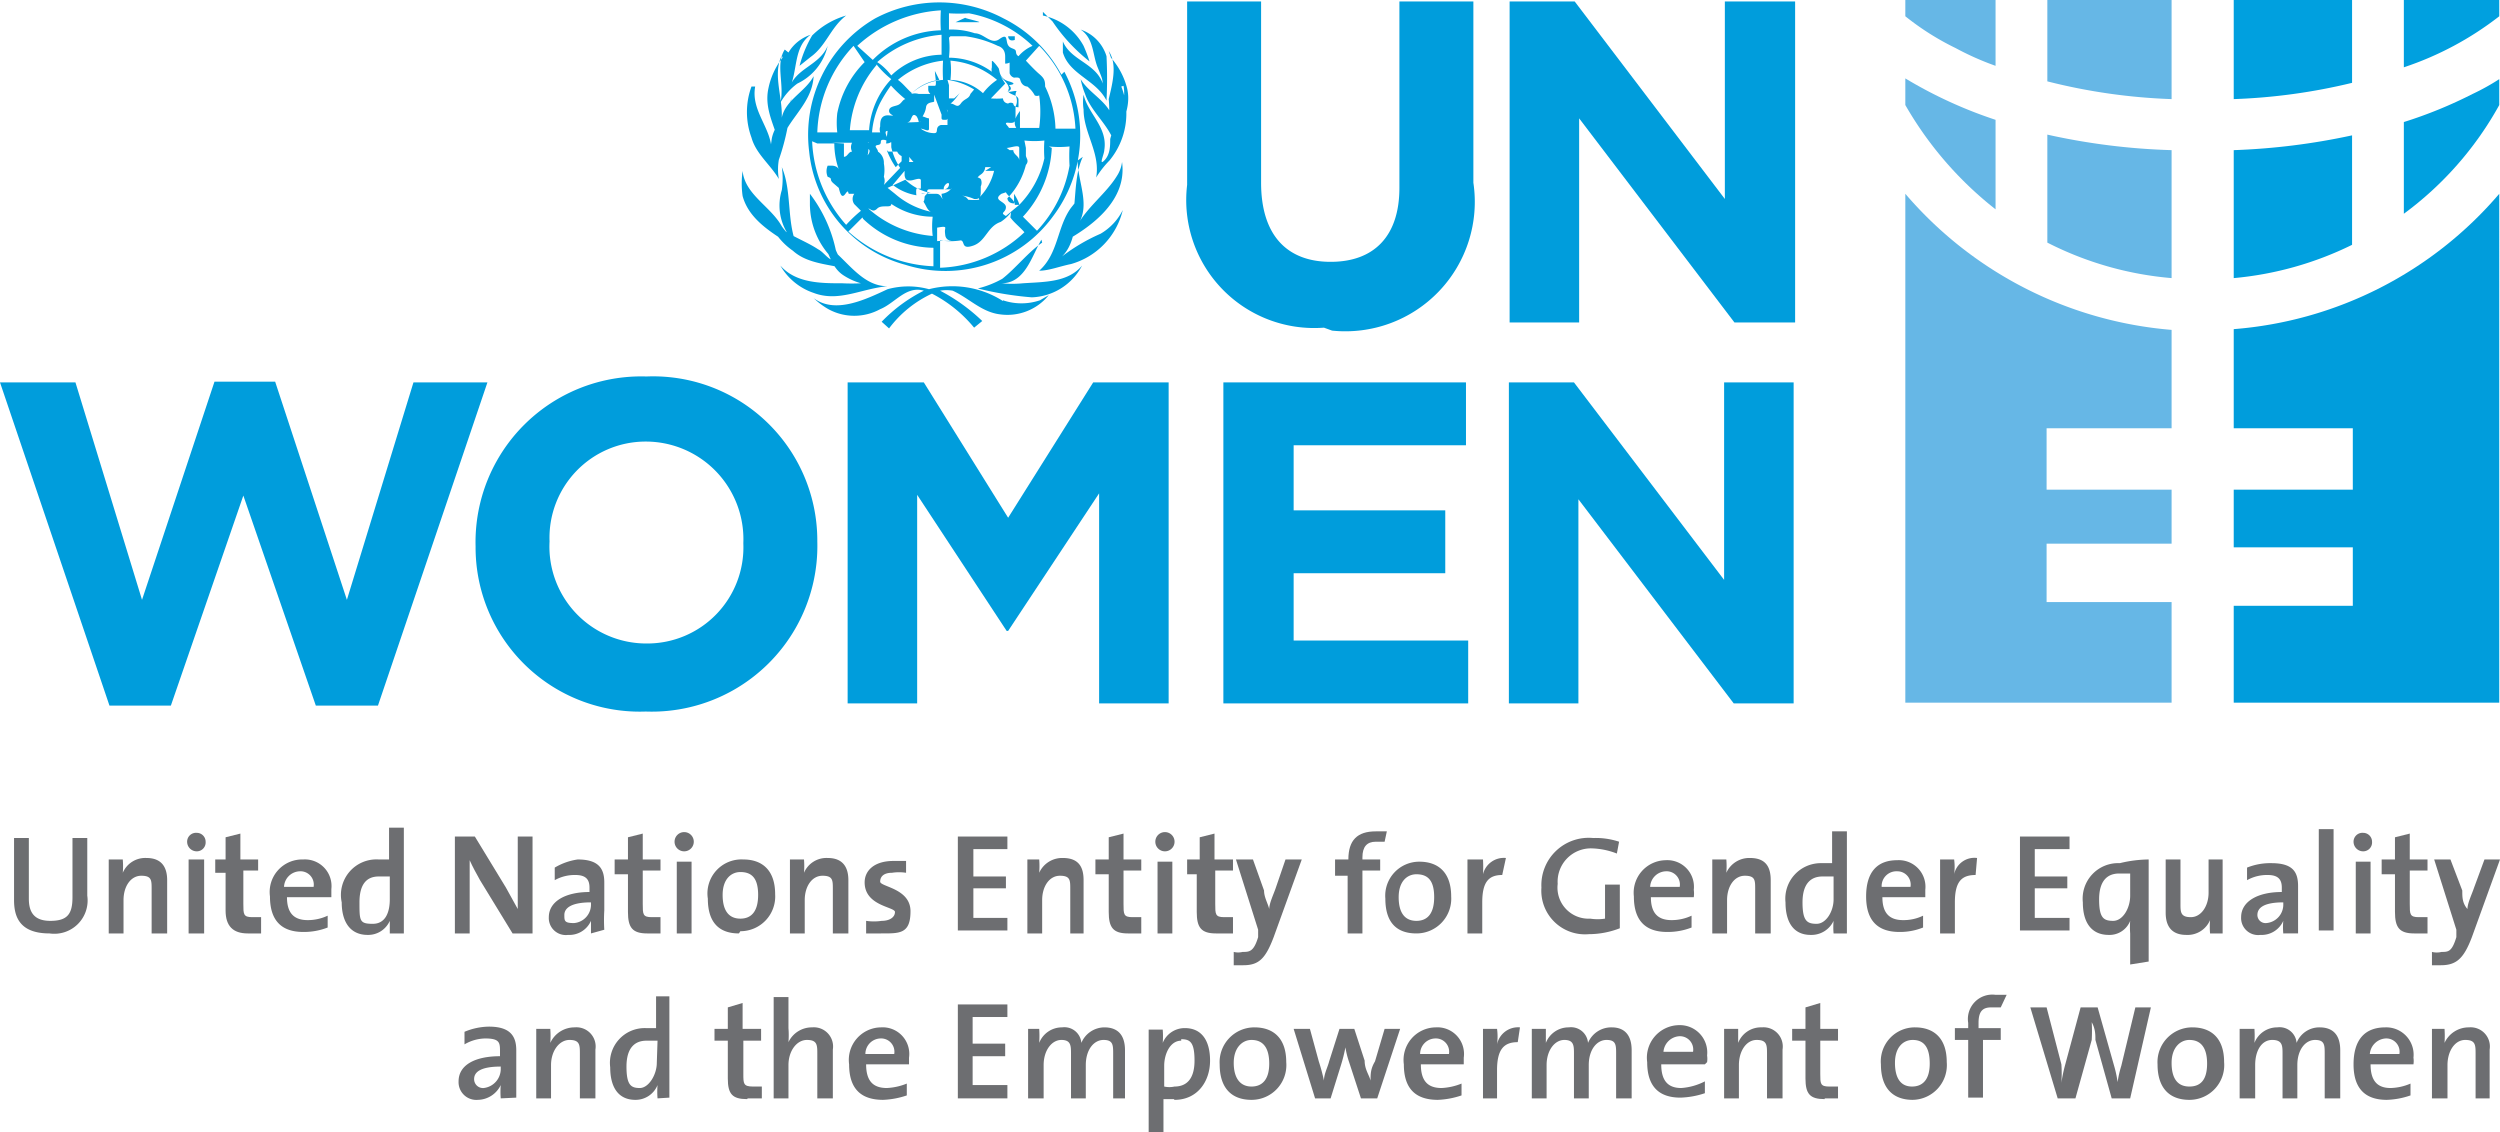
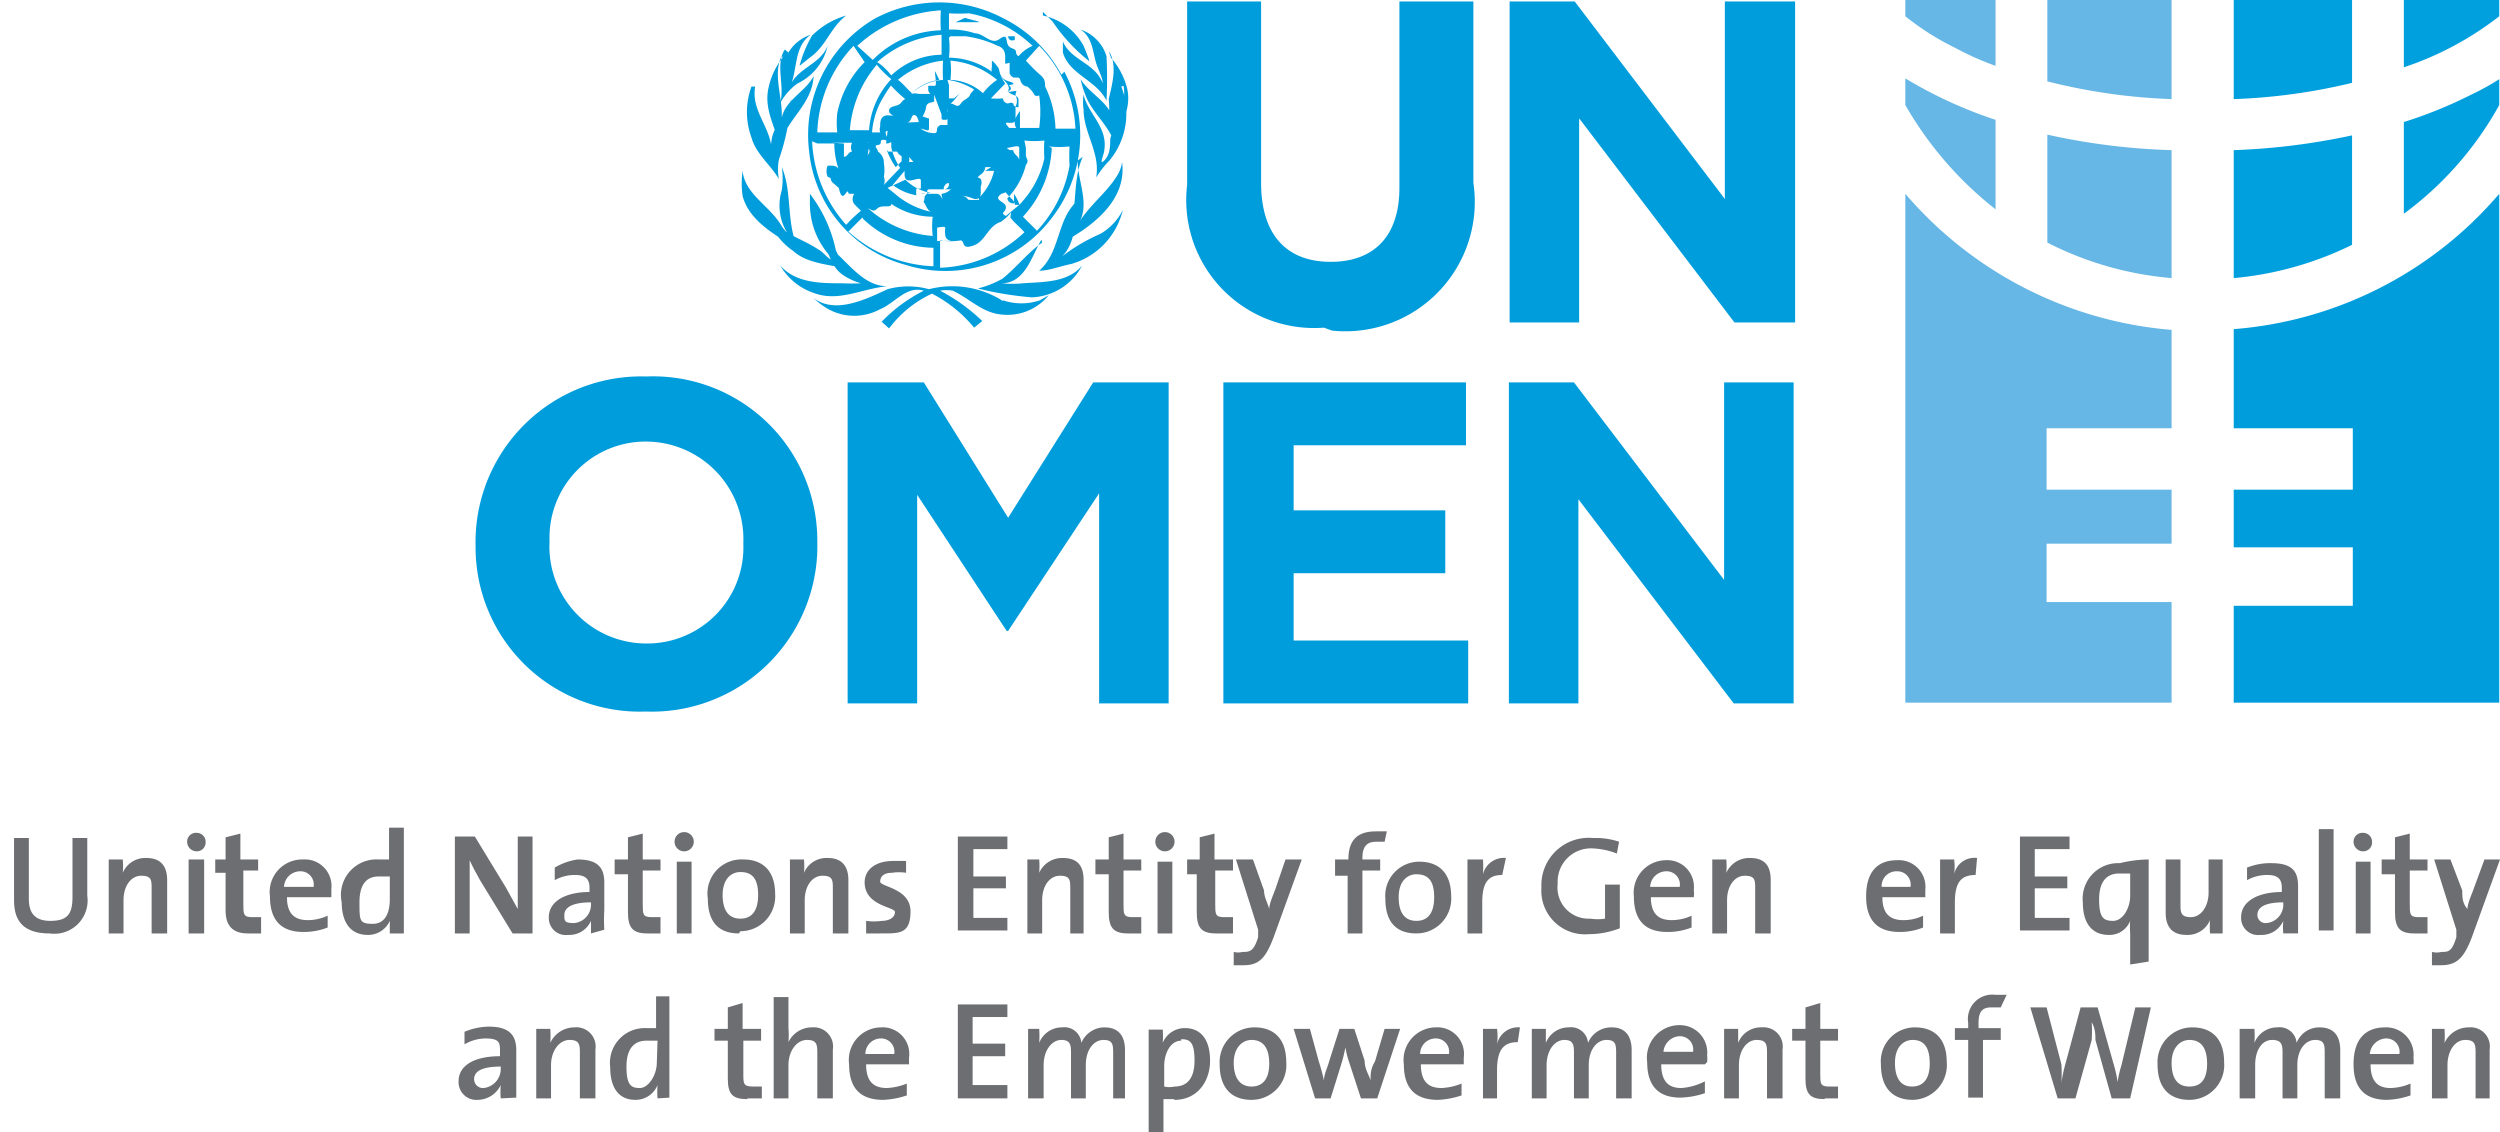
<svg xmlns="http://www.w3.org/2000/svg" viewBox="0 0 33.8 15.31">
  <defs>
    <style>.cls-1{fill:none;}.cls-2{clip-path:url(#clip-path);}.cls-3{fill:#009ddc;}.cls-4{fill:#6d6e71;}.cls-5{fill:#00a0df;}.cls-6{fill:#66b7e6;}</style>
    <clipPath id="clip-path" transform="translate(-0.95 -0.38)">
      <rect class="cls-1" width="35.14" height="16.91" />
    </clipPath>
  </defs>
  <g id="Layer_2" data-name="Layer 2">
    <g id="Layer_1-2" data-name="Layer 1">
      <g class="cls-2">
        <path class="cls-3" d="M18.85,4.81A1.73,1.73,0,0,1,17,2.88V.4h1V2.85c0,.71.35,1.07.94,1.07s.93-.35.93-1V.4h1V2.85a1.75,1.75,0,0,1-1.91,2" transform="translate(-0.95 -0.38)" />
        <polygon class="cls-3" points="23.45 4.36 21.35 1.6 21.35 4.36 20.41 4.36 20.41 0.02 21.29 0.02 23.32 2.69 23.32 0.02 24.27 0.02 24.27 4.36 23.45 4.36" />
-         <polygon class="cls-3" points="5.11 9.54 4.27 9.54 3.29 6.7 2.31 9.54 1.48 9.54 0 5.17 1.02 5.17 1.92 8.11 2.9 5.16 3.72 5.16 4.69 8.11 5.59 5.17 6.59 5.17 5.11 9.54" />
        <path class="cls-3" d="M9.68,10a2.22,2.22,0,0,1-2.3-2.23h0A2.24,2.24,0,0,1,9.69,5.47,2.22,2.22,0,0,1,12,7.7v0A2.24,2.24,0,0,1,9.68,10M11,7.72A1.32,1.32,0,0,0,9.68,6.35,1.3,1.3,0,0,0,8.38,7.7v0A1.31,1.31,0,0,0,9.69,9.08,1.3,1.3,0,0,0,11,7.73Z" transform="translate(-0.95 -0.38)" />
        <polygon class="cls-3" points="14.86 9.51 14.86 6.67 13.63 8.53 13.61 8.53 12.4 6.69 12.4 9.51 11.46 9.51 11.46 5.17 12.49 5.17 13.63 7 14.78 5.17 15.8 5.17 15.8 9.51 14.86 9.51" />
        <polygon class="cls-3" points="16.54 9.51 16.54 5.17 19.82 5.17 19.82 6.02 17.49 6.02 17.49 6.9 19.54 6.9 19.54 7.75 17.49 7.75 17.49 8.66 19.85 8.66 19.85 9.51 16.54 9.51" />
        <polygon class="cls-3" points="23.44 9.51 21.34 6.75 21.34 9.51 20.4 9.51 20.4 5.17 21.28 5.17 23.31 7.84 23.31 5.17 24.25 5.17 24.25 9.51 23.44 9.51" />
        <path class="cls-3" d="M15.34,1.35a1.82,1.82,0,0,1-.15,1.95,1.8,1.8,0,0,1-2,.66,1.77,1.77,0,0,1-1.3-1.53,1.82,1.82,0,0,1,.89-1.8,1.85,1.85,0,0,1,1.74,0,1.79,1.79,0,0,1,.78.76M13.78.47V.72s0,0,0,0,0,0,0,.06h0a1,1,0,0,1,.35.05c.12,0,.22.16.33.08s.09,0,.11.06.07.06.1.08,0,.06.05.09h0A.52.52,0,0,1,14.91,1a1.69,1.69,0,0,0-.86-.44,2.19,2.19,0,0,1-.27,0M12.54,1l.21.19a1.34,1.34,0,0,1,.92-.4,2.43,2.43,0,0,1,0-.27A1.83,1.83,0,0,0,12.54,1M15.05.54l.13.13a2.36,2.36,0,0,0,.5.54A2,2,0,0,0,15.6,1a.82.82,0,0,0-.55-.41m-2.66,0a1.08,1.08,0,0,0-.46.27,1.62,1.62,0,0,0-.17.41l.15-.12c.21-.15.27-.4.48-.56M14,.62l-.13.06s0,0,0,0,0,0,.08,0,.17,0,.23,0S14,.63,14,.62m1.56.16c.18.12.16.34.23.51s.06.15.07.22c-.1-.28-.43-.31-.54-.57l0,.15c.09.3.45.37.59.65a5.88,5.88,0,0,0,0-.6.55.55,0,0,0-.35-.36m-4,.27c-.13.2,0,.48-.06.72a.82.82,0,0,1,.23-.26A.75.75,0,0,0,12.14,1c-.11.27-.44.3-.52.58h0c.12-.23.05-.56.29-.73a.55.55,0,0,0-.3.24m2.17-.2a1.2,1.2,0,0,1,0,.27,1,1,0,0,1,.58.19.11.11,0,0,1,0-.06h0s0-.05,0-.08.07.06.09.09,0,.14.14.18,0,.05,0,.05.06.05,0,.08.06,0,.09,0,0,0,0,.06,0,0,0,0a.05.05,0,0,1,0,0s0,0,0,0a.16.16,0,0,1,0,.15s0,.09,0,.14,0,.09-.09.08,0,.05,0,.07h.1c-.05-.08,0-.16.05-.23s0,0,0,0,0,.07,0,.09,0,.1,0,.14h.26A1.61,1.61,0,0,0,15,1.67a.07.07,0,0,1-.06,0,.38.38,0,0,0-.1-.12s-.05,0-.08-.05,0-.08-.1-.07a.09.09,0,0,1-.06-.06s0-.1,0-.13,0,0-.06,0,0,0,0,0,0-.06,0-.09,0-.12-.1-.15A1.45,1.45,0,0,0,14,.87l-.2,0m.78,0s0,0,0,0,0,.08.09.05V.87s-.06,0-.08,0m-1.75.37A.81.81,0,0,1,13,1.4a1,1,0,0,1,.68-.28V.85a1.48,1.48,0,0,0-.87.37M15,1l-.18.2h0s0,0,0,0,.11.12.18.18.08.09.08.17a1.37,1.37,0,0,1,.14.57l.27,0h0A1.71,1.71,0,0,0,15,1M12.49,1V1A1.78,1.78,0,0,0,12,2.17h.27a1.15,1.15,0,0,1,0-.26,1.34,1.34,0,0,1,.37-.69Zm3.45.07c.12.18.05.44,0,.65a1.67,1.67,0,0,1,0,.31A.53.53,0,0,1,16,2c-.05-.24-.32-.35-.44-.55a1.17,1.17,0,0,0,.06.2c.09.27.38.46.42.76,0-.29.22-.51.15-.83a1,1,0,0,0-.22-.42m-4.44,0a1,1,0,0,0-.19.41c-.07.31.12.56.16.84,0-.36.43-.58.45-1-.11.21-.38.32-.43.56a.5.5,0,0,1,0,.12h0l0-.16c0-.27-.12-.56,0-.8m2.18.07h0a1.15,1.15,0,0,0-.61.26c.07.05.12.12.19.18a.69.69,0,0,1,.42-.18,2.26,2.26,0,0,1,0-.26m.1,0a1.13,1.13,0,0,1,0,.26.7.7,0,0,1,.44.18.79.79,0,0,1,.19-.18,1.11,1.11,0,0,0-.63-.26m-1,.06v0a1.54,1.54,0,0,0-.36.88h.26a1.11,1.11,0,0,1,.3-.69,1.26,1.26,0,0,1-.2-.2m1.74.26-.26.27s0,0,0,0,0-.09.06-.07a1,1,0,0,0,.17,0s0,.06.07.07,0,0,0,0l0,0a.06.06,0,0,1,.07,0s0,.05.07.05,0,0,0,0,0,0,0,.07,0,0,0,0,0-.11,0-.17-.08-.06-.13-.1a.05.05,0,0,1,0-.05c0-.07-.08-.12-.12-.18M13,1.53a1.94,1.94,0,0,0-.15.24,1.08,1.08,0,0,0-.11.4h.11a.13.13,0,0,1,0-.08c0-.06,0-.16.12-.15s0,0,0-.06.07-.06.12-.08.06-.07.1-.08a1.75,1.75,0,0,1-.2-.19m.79,0v.18l.07,0s.06-.05.08-.08,0,0,0,0-.08.12-.13.15h0c.06,0,.09.07.14,0s.11-.06.13-.13,0,0,0,0,0,0,.05-.06a.92.92,0,0,0-.36-.13m-.11,0a.63.63,0,0,0-.38.19.18.18,0,0,1,.1,0s0,0,0,0,0,0,0,0,0,0,.07,0,0,0,.06,0,0,0,0-.06,0-.05,0-.05.06,0,.09,0,0-.14,0-.2m2.55.2c.05.27-.12.48-.18.72,0,.09,0,.21-.08.29s0-.09,0-.14c.05-.31-.22-.49-.28-.75a.66.66,0,0,0,0,.2c0,.32.23.59.17.92a1.3,1.3,0,0,1,.18-.23,1,1,0,0,0,.16-1m-5,0a1,1,0,0,0,0,.69c.06.22.26.37.37.56a.76.76,0,0,1,0-.26,3.12,3.12,0,0,0,.17-.87c0,.22-.25.38-.27.62a.8.8,0,0,0,0,.27.53.53,0,0,1,0-.15c0-.3-.28-.53-.22-.86m2.42.11h0s0,.07,0,.09-.1,0-.11.08-.05.12-.08.19,0,0-.05-.07h0c-.07-.06-.06.07-.11.08s.1,0,.16,0,0,0,0,0h0a.07.07,0,0,0,0,0s0,0,0,0a.08.08,0,0,0,0,0l0,0s0,.06,0,.06,0,0,0,0h0l0,0s0,0,0-.05,0,0,0-.06.08,0,.12,0,0,0,0,0,0,.07,0,.09,0,0,0,.05-.07,0-.11,0a.3.3,0,0,0,.18.06c.07,0,0-.08.09-.11h.09s0,0,0-.08,0,0,0-.07,0-.06-.05-.06,0,0,0,0,0,0,0-.08S13.81,2,13.74,2s-.06,0-.06-.07.06,0,.06,0,0,0,0,0h-.06m-.73.22c-.06,0,0,.08,0,.12s0,0-.06,0,0,.06-.07.07,0,.05,0,.09a.18.18,0,0,1,.08.16.52.52,0,0,1,0,.18.15.15,0,0,1,0,.11s0,0,0,0,0,0,0,0l.22-.23A.82.82,0,0,1,13,2.37l0,0s0,.08,0,.09,0,0,0,0,0,0,0,0v0s0,0,0,0,0,0,0,0l0,0s0-.1,0-.14,0,0-.07,0m1.67,0h0Zm0,.09.05,0c0,.06.08.08.08.14s0-.12,0-.17-.12,0-.17,0m.61,0v0a1.46,1.46,0,0,1-.39.93l.19.19a1.71,1.71,0,0,0,.44-.88,2.34,2.34,0,0,1,0-.26,1.32,1.32,0,0,1-.28,0Zm-.35,0s0,.06,0,.1.05.07,0,.13h0a1,1,0,0,1-.25.45h0s0,.07.09.07V3s0,0,0,0,.07.11.07.15a1.3,1.3,0,0,0,.34-.63,1.72,1.72,0,0,1,0-.24,1.22,1.22,0,0,1-.27,0m-2.12,0a.44.44,0,0,1,0,.2s.06-.07,0-.09,0-.1.05-.1a.1.1,0,0,1-.09,0m-.71,0a1.81,1.81,0,0,0,.46,1.13,1.8,1.8,0,0,1,.2-.19l-.09-.09A.12.12,0,0,1,12.5,3s0,0,0,0-.05,0-.07,0,0-.07-.05,0-.07,0-.09-.08v0s0,0-.07-.06,0-.06-.08-.09a.19.19,0,0,1,0-.15,0,0,0,0,1,.06,0s0,0,0,0,.07,0,.09.05a1.07,1.07,0,0,1-.06-.35H12m.36,0h0c0,.12,0,.24,0,.36s0,0,0,0a.29.29,0,0,1,0-.18c.05,0,.06-.07.11-.07s0,0,0,0a.13.13,0,0,1,0-.12h-.27m.74.1v0a1,1,0,0,0,.12.23l.08-.08s0,0,0,0,0-.06,0-.07,0,0,0,0a.12.12,0,0,1-.06-.06s0,0-.05,0,0,0-.07,0m.28.07a.15.15,0,0,1,0,.07s0,0,.06,0Zm2.35,0c-.16.34-.05.81-.24,1.14l0,0c.38-.21.84-.56.77-1.07a.44.44,0,0,1-.07.19c-.14.23-.4.42-.53.66,0,0,0,0,0,0l0,0c.18-.26,0-.58,0-.87m-1.62,0c0,.05,0,0,0,.09s0,0,0,0a.06.06,0,0,0,0,0s0,0,0,0m-2.38,0a1.05,1.05,0,0,1,0,.31.71.71,0,0,0,.08.59s-.06-.07-.08-.1c-.15-.27-.5-.43-.53-.75a1.23,1.23,0,0,0,0,.34c.1.37.5.55.77.74-.19-.33-.09-.78-.24-1.13m2.83,0c-.05,0,0,0-.08,0s0,0,0,0,0,.06-.06.1-.05.08-.13.06,0,0,.06,0,0,0,0,0,0-.05.07,0a.12.12,0,0,1,0,.1s0,0,0,.06,0,.12-.09.11a.6.6,0,0,0-.24-.05v0c.06,0,.12,0,.16.06a.68.68,0,0,0,.15,0,.13.13,0,0,1,0-.09s0,0,0,.06a.76.76,0,0,0,.2-.36l-.12,0m-1.09,0-.16.19a.71.71,0,0,0,.32.14.28.28,0,0,1,0-.09s0,0,.06,0,0,0,0,0,0,0,0-.06,0,0,0-.05-.1,0-.14,0-.07,0-.08-.07m.53.19s.06,0,.07-.06-.08,0-.07.06m.09,0s0,0,0,0-.05,0-.07,0,0,0,0,0,0,0-.06,0,0,0-.08,0,0,0-.07,0,0,.07-.06.06-.05,0-.05,0,.05,0,.07,0,.07,0,.11,0,.06,0,.09.05,0,0,0-.05a.2.2,0,0,0,.14-.08s0,0,0,0m-.87,0L13.05,3h0a1.09,1.09,0,0,0,.52.25c-.07,0-.09-.07-.12-.12s0,0,0-.09a.11.11,0,0,1,.1-.06h-.06a.69.69,0,0,1-.3-.17M15.58,3l-.15.19c-.19.26-.17.62-.43.85.13,0,.28-.06.43-.09a1,1,0,0,0,.7-.73.77.77,0,0,1-.3.32,2.49,2.49,0,0,0-.6.37h0v0c.31-.2.22-.6.36-.89M14.49,3h0c-.13.09.06.1.06.18s-.09.07,0,.12,0,0,0,0l.18-.15a0,0,0,0,1-.06,0c0-.07-.09-.11-.12-.17M11.9,3l0,.13a1.05,1.05,0,0,0,.33.77h0c-.08,0-.14-.11-.22-.15-.24-.16-.57-.23-.71-.53a.91.91,0,0,0,.37.55c.21.19.52.18.78.26a.66.66,0,0,1-.2-.27A1.9,1.9,0,0,0,11.9,3M13,3.08l0,0Zm0,0s0,0,0,.06-.13,0-.19.06-.09,0-.12,0a1.48,1.48,0,0,0,.87.37h0a1.13,1.13,0,0,1,0-.26,1,1,0,0,1-.61-.21m1.67.15a.57.57,0,0,1-.14.13c-.18.06-.2.26-.37.32s-.11-.06-.17-.07a.88.88,0,0,1-.28,0V4h0a1.74,1.74,0,0,0,1.14-.48c-.06-.07-.14-.13-.19-.2m-2,0-.19.19a1.82,1.82,0,0,0,1.15.47l0,0c0-.08,0-.17,0-.25h0a1.4,1.4,0,0,1-.95-.39m1,.06v.24a1.52,1.52,0,0,1,.21,0s-.09,0-.1-.08,0-.07,0-.1-.1,0-.13,0m1.44.2c-.19.13-.36.35-.54.49a1.33,1.33,0,0,1-.33.13,4.45,4.45,0,0,0,.73.12.8.8,0,0,0,.68-.43c-.19.23-.51.22-.8.24a1.47,1.47,0,0,1-.29,0h0c.32,0,.41-.37.54-.59m-3,0c.14.15.14.36.32.48a.86.86,0,0,0,.24.11,2.42,2.42,0,0,1-.25,0c-.29,0-.63,0-.84-.24a.82.82,0,0,0,.45.37c.34.13.65-.06,1-.09-.38,0-.58-.42-.89-.6m2.45.8a1.27,1.27,0,0,0-1-.16,1.06,1.06,0,0,0-.56,0c-.3.14-.71.34-1,.12a1,1,0,0,0,.2.15.73.73,0,0,0,.7,0c.2-.08.35-.32.59-.25a2.1,2.1,0,0,0-.57.42l.1.09a1.53,1.53,0,0,1,.58-.47,1.81,1.81,0,0,1,.57.46l.11-.09a2.49,2.49,0,0,0-.57-.41.49.49,0,0,1,.17,0c.22.1.39.29.64.32a.72.72,0,0,0,.66-.26l-.12.07a.78.78,0,0,1-.5,0" transform="translate(-0.95 -0.38)" />
        <path class="cls-4" d="M1.62,13c-.4,0-.48-.22-.48-.45v-.84h.2v.82c0,.17.06.3.29.3s.3-.09.3-.32v-.8h.2v.78a.45.45,0,0,1-.51.51" transform="translate(-0.95 -0.38)" />
        <path class="cls-4" d="M3,13v-.6c0-.12,0-.18-.14-.18s-.24.14-.24.33V13h-.2V12h.19a1.09,1.09,0,0,1,0,.18h0a.33.33,0,0,1,.32-.2c.21,0,.28.13.28.3V13Z" transform="translate(-0.95 -0.38)" />
        <path class="cls-4" d="M3.61,11.89a.13.13,0,0,1-.13-.13.12.12,0,0,1,.13-.12.12.12,0,0,1,.12.12.12.12,0,0,1-.12.13M3.5,12h.21V13H3.5Z" transform="translate(-0.95 -0.38)" />
        <path class="cls-4" d="M4.3,13C4.1,13,4,12.9,4,12.69v-.51H3.86V12H4v-.3l.2-.05V12h.24v.15H4.24v.45c0,.14,0,.18.12.18l.12,0V13L4.3,13" transform="translate(-0.95 -0.38)" />
        <path class="cls-4" d="M5.43,12.51h-.6c0,.21.09.31.28.31a.63.63,0,0,0,.27-.06l0,.16a.88.88,0,0,1-.33.06c-.29,0-.45-.15-.45-.48A.44.44,0,0,1,5.05,12a.36.36,0,0,1,.38.4v.1M5,12.16a.22.22,0,0,0-.21.21h.4A.18.18,0,0,0,5,12.16" transform="translate(-0.95 -0.38)" />
        <path class="cls-4" d="M6.22,13c0-.05,0-.12,0-.17h0a.32.32,0,0,1-.3.19c-.23,0-.35-.17-.35-.44A.48.48,0,0,1,6.07,12h.14v-.43h.2V13Zm0-.77-.15,0c-.16,0-.26.1-.26.35s0,.29.18.29.23-.17.23-.33Z" transform="translate(-0.95 -0.38)" />
        <path class="cls-4" d="M7.88,13l-.44-.72c-.05-.09-.1-.18-.14-.27,0,.13,0,.38,0,.56V13h-.2V11.69h.27l.42.69.16.29c0-.14,0-.42,0-.6v-.38h.2V13Z" transform="translate(-0.95 -0.38)" />
        <path class="cls-4" d="M8.94,13v-.17h0a.32.32,0,0,1-.31.19.23.23,0,0,1-.26-.24c0-.21.22-.34.55-.34v-.06c0-.11-.05-.17-.19-.17a.55.55,0,0,0-.28.07l0-.17A.84.84,0,0,1,8.76,12c.28,0,.36.12.36.31v.38a2.17,2.17,0,0,0,0,.26Zm0-.42c-.29,0-.36.09-.36.17s0,.11.13.11a.25.25,0,0,0,.23-.26Z" transform="translate(-0.95 -0.38)" />
        <path class="cls-4" d="M9.7,13c-.2,0-.26-.08-.26-.29v-.51H9.26V12h.18v-.3l.2-.05V12h.24v.15H9.64v.45c0,.14,0,.18.12.18l.12,0V13L9.7,13" transform="translate(-0.95 -0.38)" />
        <path class="cls-4" d="M10.2,11.89a.13.13,0,0,1-.13-.13.13.13,0,0,1,.26,0,.13.13,0,0,1-.13.13m-.1.14h.2V13h-.2Z" transform="translate(-0.95 -0.38)" />
        <path class="cls-4" d="M10.94,13c-.26,0-.42-.14-.42-.47A.46.46,0,0,1,11,12c.25,0,.43.14.43.47a.47.47,0,0,1-.47.5m0-.8c-.12,0-.24.09-.24.31s.09.32.24.32.24-.1.24-.32-.08-.31-.24-.31" transform="translate(-0.95 -0.38)" />
        <path class="cls-4" d="M12.21,13v-.6c0-.12,0-.18-.14-.18s-.24.14-.24.33V13h-.2V12h.19a1.1,1.1,0,0,1,0,.18h0a.33.33,0,0,1,.32-.2c.21,0,.28.13.28.3V13Z" transform="translate(-0.95 -0.38)" />
        <path class="cls-4" d="M12.86,13l-.2,0v-.17a.71.71,0,0,0,.21,0c.11,0,.18-.05.18-.12s-.41-.08-.41-.4c0-.16.13-.29.39-.29l.17,0v.16a.63.63,0,0,0-.19,0c-.11,0-.16.05-.16.12s.41.09.41.4-.15.3-.4.3" transform="translate(-0.95 -0.38)" />
        <polygon class="cls-4" points="12.95 12.58 12.95 11.31 13.62 11.31 13.62 11.48 13.16 11.48 13.16 11.85 13.6 11.85 13.6 12.01 13.16 12.01 13.16 12.41 13.62 12.41 13.62 12.58 12.95 12.58" />
        <path class="cls-4" d="M15.42,13v-.6c0-.12,0-.18-.14-.18s-.24.14-.24.33V13h-.2V12H15a1.09,1.09,0,0,1,0,.18h0a.34.34,0,0,1,.32-.2c.22,0,.28.13.28.3V13Z" transform="translate(-0.95 -0.38)" />
        <path class="cls-4" d="M16.2,13c-.2,0-.26-.08-.26-.29v-.51h-.18V12h.18v-.3l.2-.05V12h.24v.15h-.24v.45c0,.14,0,.18.12.18l.12,0V13l-.18,0" transform="translate(-0.95 -0.38)" />
        <path class="cls-4" d="M16.7,11.89a.13.13,0,0,1-.13-.13.13.13,0,0,1,.26,0,.13.13,0,0,1-.13.13m-.1.14h.2V13h-.2Z" transform="translate(-0.95 -0.38)" />
        <path class="cls-4" d="M17.39,13c-.2,0-.26-.08-.26-.29v-.51H17V12h.17v-.3l.2-.05V12h.25v.15h-.24v.45c0,.14,0,.18.12.18l.12,0V13l-.19,0" transform="translate(-0.95 -0.38)" />
        <path class="cls-4" d="M18.17,13.05c-.11.29-.2.38-.41.38h-.13l0-.18a.25.25,0,0,0,.12,0c.09,0,.15,0,.21-.2l0-.1L17.66,12h.23l.15.42c0,.09.05.17.07.25h0c0-.08.06-.2.09-.29l.13-.38h.22Z" transform="translate(-0.95 -0.38)" />
        <path class="cls-4" d="M19.67,11.76l-.12,0q-.18,0-.18.21V12h.24v.15h-.24V13h-.2v-.78H19V12h.18V12c0-.26.12-.38.37-.38h.15Z" transform="translate(-0.95 -0.38)" />
        <path class="cls-4" d="M20.1,13c-.26,0-.42-.14-.42-.47a.46.46,0,0,1,.46-.5c.25,0,.43.14.43.47a.47.47,0,0,1-.47.5m0-.8c-.12,0-.24.09-.24.31s.09.32.24.32.24-.1.24-.32-.08-.31-.24-.31" transform="translate(-0.95 -0.38)" />
        <path class="cls-4" d="M21.26,12.21c-.18,0-.27.09-.27.37V13h-.2V12H21a1.68,1.68,0,0,1,0,.2h0a.29.29,0,0,1,.31-.22Z" transform="translate(-0.95 -0.38)" />
        <path class="cls-4" d="M22.81,11.92a1,1,0,0,0-.34-.07.45.45,0,0,0-.46.48.42.42,0,0,0,.44.47.64.64,0,0,0,.2,0v-.46h.2v.59a1.16,1.16,0,0,1-.42.08.59.59,0,0,1-.64-.63.64.64,0,0,1,.7-.67,1,1,0,0,1,.35.05Z" transform="translate(-0.95 -0.38)" />
        <path class="cls-4" d="M23.86,12.51h-.59c0,.21.09.31.28.31a.63.63,0,0,0,.27-.06l0,.16a.88.88,0,0,1-.33.06c-.29,0-.45-.15-.45-.48a.44.44,0,0,1,.43-.49.36.36,0,0,1,.38.4.38.38,0,0,1,0,.1m-.38-.35a.22.22,0,0,0-.21.21h.4a.18.18,0,0,0-.19-.21" transform="translate(-0.95 -0.38)" />
        <path class="cls-4" d="M24.68,13v-.6c0-.12,0-.18-.14-.18s-.24.14-.24.33V13h-.2V12h.19a1.09,1.09,0,0,1,0,.18h0a.34.34,0,0,1,.32-.2c.22,0,.28.13.28.3V13Z" transform="translate(-0.95 -0.38)" />
-         <path class="cls-4" d="M25.74,13a1,1,0,0,1,0-.17h0a.33.33,0,0,1-.31.19c-.23,0-.34-.17-.34-.44a.48.48,0,0,1,.49-.53h.14v-.43h.2V13Zm0-.77-.15,0c-.16,0-.27.1-.27.35s.06.29.19.29.23-.17.23-.33Z" transform="translate(-0.95 -0.38)" />
        <path class="cls-4" d="M27,12.51h-.6c0,.21.09.31.28.31a.6.6,0,0,0,.27-.06l0,.16a.83.83,0,0,1-.32.06c-.29,0-.45-.15-.45-.48s.15-.49.42-.49a.36.36,0,0,1,.38.4v.1m-.38-.35a.2.2,0,0,0-.21.21h.39a.18.18,0,0,0-.18-.21" transform="translate(-0.95 -0.38)" />
        <path class="cls-4" d="M27.66,12.21c-.19,0-.28.09-.28.37V13h-.2V12h.19a.75.75,0,0,1,0,.2h0a.28.28,0,0,1,.31-.22Z" transform="translate(-0.95 -0.38)" />
        <polygon class="cls-4" points="27.31 12.58 27.31 11.31 27.98 11.31 27.98 11.48 27.51 11.48 27.51 11.85 27.95 11.85 27.95 12.01 27.51 12.01 27.51 12.41 27.98 12.41 27.98 12.58 27.31 12.58" />
        <path class="cls-4" d="M29.75,13.42V13a1.09,1.09,0,0,1,0-.17h0a.3.3,0,0,1-.29.19c-.22,0-.35-.15-.35-.44a.48.48,0,0,1,.5-.53A1.69,1.69,0,0,1,30,12v1.38Zm0-1.23-.15,0c-.16,0-.27.1-.27.35s.06.29.19.29.23-.17.23-.34Z" transform="translate(-0.95 -0.38)" />
        <path class="cls-4" d="M30.83,13a1.1,1.1,0,0,1,0-.18h0a.33.33,0,0,1-.32.2c-.21,0-.28-.13-.28-.3V12h.2v.6c0,.11,0,.18.14.18s.24-.15.24-.33V12H31V13Z" transform="translate(-0.95 -0.38)" />
        <path class="cls-4" d="M31.82,13a.91.91,0,0,1,0-.17h0a.32.32,0,0,1-.31.19.23.23,0,0,1-.26-.24c0-.21.22-.34.55-.34v-.06c0-.11-.05-.17-.19-.17a.55.55,0,0,0-.28.07l0-.17a.84.84,0,0,1,.33-.06c.29,0,.36.12.36.31v.38c0,.09,0,.18,0,.26Zm0-.42c-.29,0-.35.09-.35.17a.11.11,0,0,0,.12.11.25.25,0,0,0,.23-.26Z" transform="translate(-0.95 -0.38)" />
        <rect class="cls-4" x="31.35" y="11.21" width="0.2" height="1.37" />
        <path class="cls-4" d="M32.9,11.89a.13.13,0,0,1-.13-.13.12.12,0,0,1,.13-.12.12.12,0,0,1,.12.12.12.12,0,0,1-.12.13m-.1.14H33V13h-.2Z" transform="translate(-0.95 -0.38)" />
        <path class="cls-4" d="M33.59,13c-.2,0-.26-.08-.26-.29v-.51h-.18V12h.18v-.3l.2-.05V12h.24v.15h-.24v.45c0,.14,0,.18.12.18l.12,0V13l-.18,0" transform="translate(-0.95 -0.38)" />
        <path class="cls-4" d="M34.37,13.05c-.11.29-.21.38-.42.38h-.12v-.18a.27.27,0,0,0,.13,0c.09,0,.14,0,.2-.2l0-.1L33.86,12h.22l.16.42c0,.09,0,.17.07.25h0c0-.08.06-.2.09-.29l.14-.38h.21Z" transform="translate(-0.95 -0.38)" />
        <path class="cls-4" d="M7.72,15.23a1.09,1.09,0,0,1,0-.18h0a.35.35,0,0,1-.31.2A.24.24,0,0,1,7.15,15c0-.22.22-.34.56-.34v-.06c0-.12,0-.18-.2-.18a.57.57,0,0,0-.28.08l0-.17a.88.88,0,0,1,.33-.07c.29,0,.37.13.37.32v.64Zm0-.43c-.3,0-.36.09-.36.17a.12.12,0,0,0,.13.12.26.26,0,0,0,.23-.27Z" transform="translate(-0.95 -0.38)" />
        <path class="cls-4" d="M8.79,15.23v-.6c0-.12,0-.19-.14-.19s-.25.15-.25.34v.45H8.2v-.94h.19a1.28,1.28,0,0,1,0,.19h0a.36.36,0,0,1,.33-.21.26.26,0,0,1,.28.3v.66Z" transform="translate(-0.95 -0.38)" />
        <path class="cls-4" d="M9.84,15.23a1.1,1.1,0,0,1,0-.18h0a.32.32,0,0,1-.3.2c-.23,0-.34-.17-.34-.44a.47.47,0,0,1,.48-.53h.14v-.43H10v1.37Zm0-.78H9.69c-.16,0-.27.1-.27.35s.06.29.18.29.23-.18.23-.34Z" transform="translate(-0.95 -0.38)" />
        <path class="cls-4" d="M11.05,15.24c-.2,0-.26-.07-.26-.28v-.51h-.18v-.16h.18V14l.2-.06v.35h.25v.16H11v.45c0,.13,0,.17.13.17h.12v.16l-.19,0" transform="translate(-0.95 -0.38)" />
        <path class="cls-4" d="M12,15.23v-.6c0-.12,0-.19-.14-.19s-.25.15-.25.34v.45h-.2V13.86h.2v.42a1.21,1.21,0,0,1,0,.19h0a.35.35,0,0,1,.32-.2.26.26,0,0,1,.28.3v.66Z" transform="translate(-0.95 -0.38)" />
        <path class="cls-4" d="M13.26,14.77h-.6c0,.22.09.32.28.32a.82.82,0,0,0,.27-.06l0,.16a1.13,1.13,0,0,1-.32.06c-.3,0-.46-.15-.46-.48a.44.44,0,0,1,.43-.5.36.36,0,0,1,.38.41v.09m-.39-.35a.21.21,0,0,0-.2.21h.39a.18.18,0,0,0-.19-.21" transform="translate(-0.95 -0.38)" />
        <polygon class="cls-4" points="12.95 14.85 12.95 13.58 13.62 13.58 13.62 13.75 13.15 13.75 13.15 14.11 13.59 14.11 13.59 14.28 13.15 14.28 13.15 14.67 13.62 14.67 13.62 14.85 12.95 14.85" />
        <path class="cls-4" d="M16,15.23v-.6c0-.12,0-.19-.13-.19s-.24.13-.24.34v.45h-.2v-.6c0-.11,0-.19-.13-.19s-.24.14-.24.34v.45h-.21v-.94H15a1.37,1.37,0,0,1,0,.19h0a.33.33,0,0,1,.31-.21.23.23,0,0,1,.26.21.34.34,0,0,1,.31-.21c.18,0,.28.1.28.31v.65Z" transform="translate(-0.95 -0.38)" />
        <path class="cls-4" d="M16.82,15.24h-.14v.46h-.2v-1.4h.19a1.1,1.1,0,0,1,0,.18h0a.32.32,0,0,1,.3-.2c.22,0,.34.16.34.44s-.17.53-.48.53m.09-.8c-.15,0-.23.18-.23.34v.28a.32.32,0,0,0,.14,0c.16,0,.27-.1.27-.35s-.06-.29-.18-.29" transform="translate(-0.95 -0.38)" />
        <path class="cls-4" d="M17.87,15.25c-.26,0-.43-.15-.43-.48a.47.47,0,0,1,.47-.5c.25,0,.43.14.43.47a.47.47,0,0,1-.47.51m0-.81c-.12,0-.24.1-.24.31s.09.32.24.32.24-.1.24-.31-.08-.32-.24-.32" transform="translate(-0.95 -0.38)" />
        <path class="cls-4" d="M19.57,15.23h-.22l-.16-.49a1.17,1.17,0,0,1-.05-.2h0a2.1,2.1,0,0,1-.06.24l-.14.45h-.21l-.29-.94h.22l.12.44a2.5,2.5,0,0,1,.07.26h0c0-.09.05-.18.07-.26l.14-.44h.2l.14.43c0,.12.06.19.08.27h0c0-.09,0-.16.06-.26l.13-.44h.21Z" transform="translate(-0.95 -0.38)" />
        <path class="cls-4" d="M20.76,14.77h-.6c0,.22.09.32.28.32a.82.82,0,0,0,.27-.06l0,.16a1.13,1.13,0,0,1-.32.06c-.3,0-.46-.15-.46-.48a.44.44,0,0,1,.43-.5.36.36,0,0,1,.38.41v.09m-.39-.35a.21.21,0,0,0-.2.21h.39a.18.18,0,0,0-.19-.21" transform="translate(-0.95 -0.38)" />
        <path class="cls-4" d="M21.47,14.47c-.19,0-.28.1-.28.38v.38H21v-.94h.19a.78.78,0,0,1,0,.21h0a.29.29,0,0,1,.31-.23Z" transform="translate(-0.95 -0.38)" />
        <path class="cls-4" d="M22.8,15.23v-.6c0-.12,0-.19-.13-.19s-.24.13-.24.34v.45h-.2v-.6c0-.11,0-.19-.13-.19s-.24.14-.24.34v.45h-.2v-.94h.19c0,.05,0,.13,0,.19h0a.33.33,0,0,1,.31-.21.23.23,0,0,1,.26.21.34.34,0,0,1,.32-.21c.17,0,.27.1.27.31v.65Z" transform="translate(-0.95 -0.38)" />
        <path class="cls-4" d="M24,14.77h-.59c0,.22.09.32.27.32A.82.82,0,0,0,24,15l0,.16a1.14,1.14,0,0,1-.33.06c-.29,0-.45-.15-.45-.48a.44.44,0,0,1,.43-.5.37.37,0,0,1,.38.41.31.31,0,0,1,0,.09m-.38-.35a.23.23,0,0,0-.21.21h.4a.18.18,0,0,0-.19-.21" transform="translate(-0.95 -0.38)" />
        <path class="cls-4" d="M24.84,15.23v-.6c0-.12,0-.19-.14-.19s-.24.15-.24.34v.45h-.2v-.94h.19c0,.05,0,.13,0,.19h0a.33.33,0,0,1,.32-.21.26.26,0,0,1,.28.3v.66Z" transform="translate(-0.95 -0.38)" />
        <path class="cls-4" d="M25.62,15.24c-.2,0-.26-.07-.26-.28v-.51h-.18v-.16h.18V14l.2-.06v.35h.24v.16h-.24v.45c0,.13,0,.17.12.17h.12v.16l-.18,0" transform="translate(-0.95 -0.38)" />
        <path class="cls-4" d="M26.81,15.25c-.26,0-.43-.15-.43-.48a.46.46,0,0,1,.46-.5c.25,0,.43.14.43.47a.47.47,0,0,1-.46.51m0-.81c-.13,0-.24.1-.24.31s.08.32.23.32.24-.1.24-.31-.07-.32-.23-.32" transform="translate(-0.95 -0.38)" />
        <path class="cls-4" d="M28,14h-.13c-.12,0-.17.06-.17.21v.07H28v.16h-.24v.78h-.2v-.78h-.18v-.16h.18v-.07a.33.33,0,0,1,.37-.38l.15,0Z" transform="translate(-0.95 -0.38)" />
        <path class="cls-4" d="M29.75,15.23H29.5l-.22-.79c0-.07,0-.15-.05-.24h0a2,2,0,0,1,0,.24l-.22.79h-.24L28.4,14h.22l.2.77a1.87,1.87,0,0,1,0,.25h0a2,2,0,0,1,.05-.24l.21-.78h.23l.22.78a1.55,1.55,0,0,1,.05.23h0a1.42,1.42,0,0,1,.05-.22l.19-.79h.21Z" transform="translate(-0.95 -0.38)" />
        <path class="cls-4" d="M30.55,15.25c-.26,0-.43-.15-.43-.48a.47.47,0,0,1,.47-.5c.25,0,.43.14.43.47a.47.47,0,0,1-.47.51m0-.81c-.12,0-.24.1-.24.31s.08.32.24.32.24-.1.24-.31-.08-.32-.24-.32" transform="translate(-0.95 -0.38)" />
        <path class="cls-4" d="M32.38,15.23v-.6c0-.12,0-.19-.13-.19s-.24.13-.24.34v.45h-.2v-.6c0-.11,0-.19-.14-.19s-.23.14-.23.34v.45h-.21v-.94h.2a1.37,1.37,0,0,1,0,.19h0a.33.33,0,0,1,.31-.21.23.23,0,0,1,.26.21.33.33,0,0,1,.31-.21c.18,0,.28.1.28.31v.65Z" transform="translate(-0.95 -0.38)" />
        <path class="cls-4" d="M33.6,14.77H33c0,.22.09.32.27.32a.72.72,0,0,0,.27-.06l0,.16a1.07,1.07,0,0,1-.32.06c-.29,0-.45-.15-.45-.48s.15-.5.43-.5a.37.37,0,0,1,.38.41.31.31,0,0,1,0,.09m-.38-.35a.23.23,0,0,0-.21.21h.4a.18.18,0,0,0-.19-.21" transform="translate(-0.95 -0.38)" />
        <path class="cls-4" d="M34.42,15.23v-.6c0-.12,0-.19-.14-.19s-.24.15-.24.34v.45h-.21v-.94H34a1.37,1.37,0,0,1,0,.19h0a.36.36,0,0,1,.33-.21.26.26,0,0,1,.28.3v.66Z" transform="translate(-0.95 -0.38)" />
        <path class="cls-5" d="M31.15,1.72a7.92,7.92,0,0,0,1.6-.22V.38h-1.6Z" transform="translate(-0.95 -0.38)" />
        <path class="cls-5" d="M34.38,1.65a6,6,0,0,1-.93.38V3.27A4.56,4.56,0,0,0,34.74,1.8V1.45a3.07,3.07,0,0,1-.36.2" transform="translate(-0.95 -0.38)" />
        <path class="cls-5" d="M32.75,3.69h0V2.21a9,9,0,0,1-1.6.2V4.14a4.54,4.54,0,0,0,1.6-.45" transform="translate(-0.95 -0.38)" />
        <path class="cls-5" d="M33.45.38v.91A4.31,4.31,0,0,0,34.74.6V.38Z" transform="translate(-0.95 -0.38)" />
        <path class="cls-6" d="M30.31.38H28.63v1.1a7.91,7.91,0,0,0,1.68.24Z" transform="translate(-0.95 -0.38)" />
        <path class="cls-6" d="M27.93,1.27V.38H26.71V.6a3.62,3.62,0,0,0,.68.43,3.82,3.82,0,0,0,.54.24" transform="translate(-0.95 -0.38)" />
        <path class="cls-6" d="M30.31,2.41a8.87,8.87,0,0,1-1.68-.21V3.66a4.53,4.53,0,0,0,1.68.48Z" transform="translate(-0.95 -0.38)" />
        <path class="cls-6" d="M27.93,3.22V2a6,6,0,0,1-1.22-.56v.36a4.86,4.86,0,0,0,1.22,1.41" transform="translate(-0.95 -0.38)" />
        <path class="cls-6" d="M28.62,8.52V7.73h1.69V7H28.62V6.17h1.69V4.84A5.31,5.31,0,0,1,26.71,3V9.88h3.6V8.52Z" transform="translate(-0.95 -0.38)" />
        <path class="cls-3" d="M31.15,4.84V6.17h1.61V7H31.15v.78h1.61v.79H31.15V9.88h3.59V3a5.26,5.26,0,0,1-3.59,1.83" transform="translate(-0.95 -0.38)" />
      </g>
    </g>
  </g>
</svg>